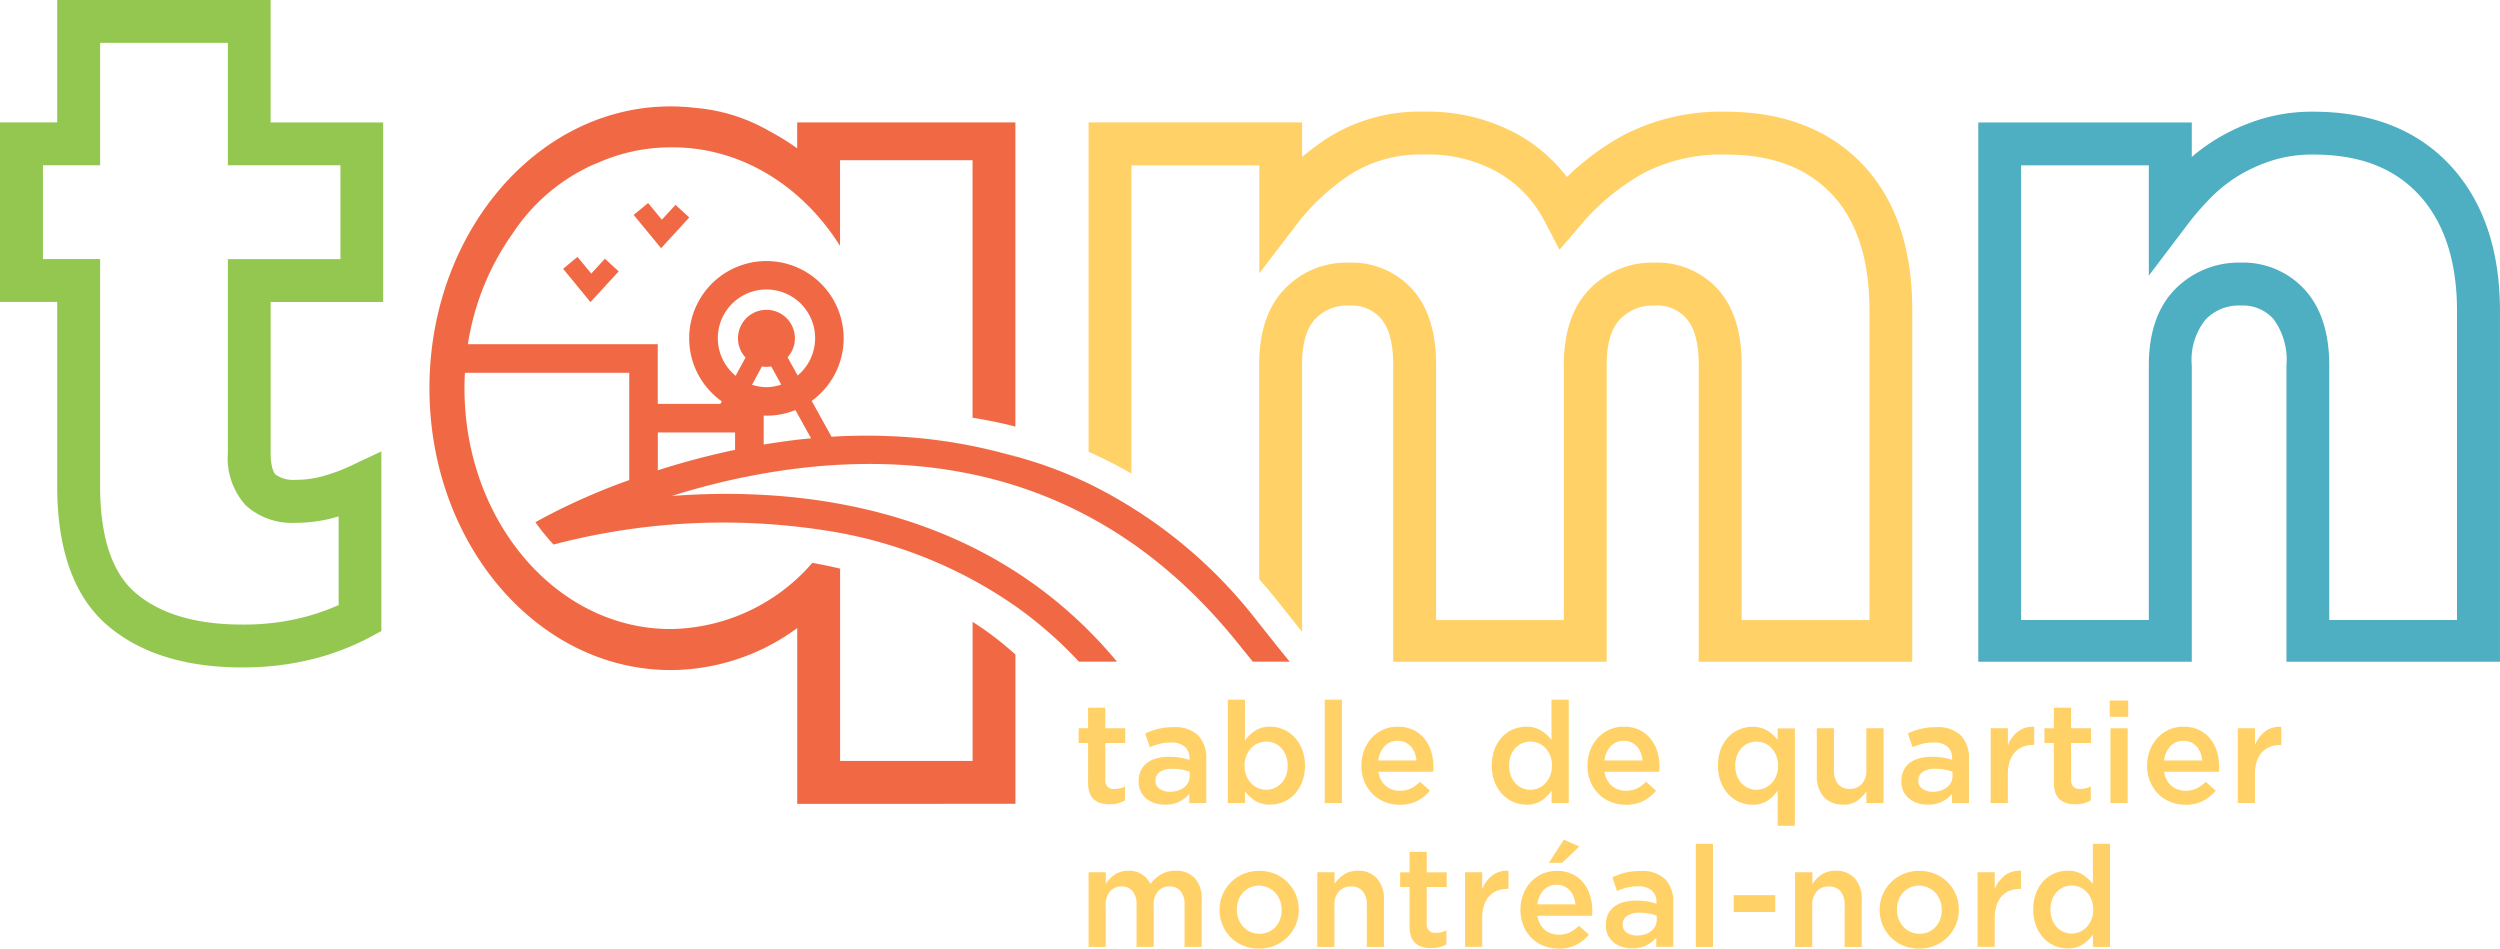
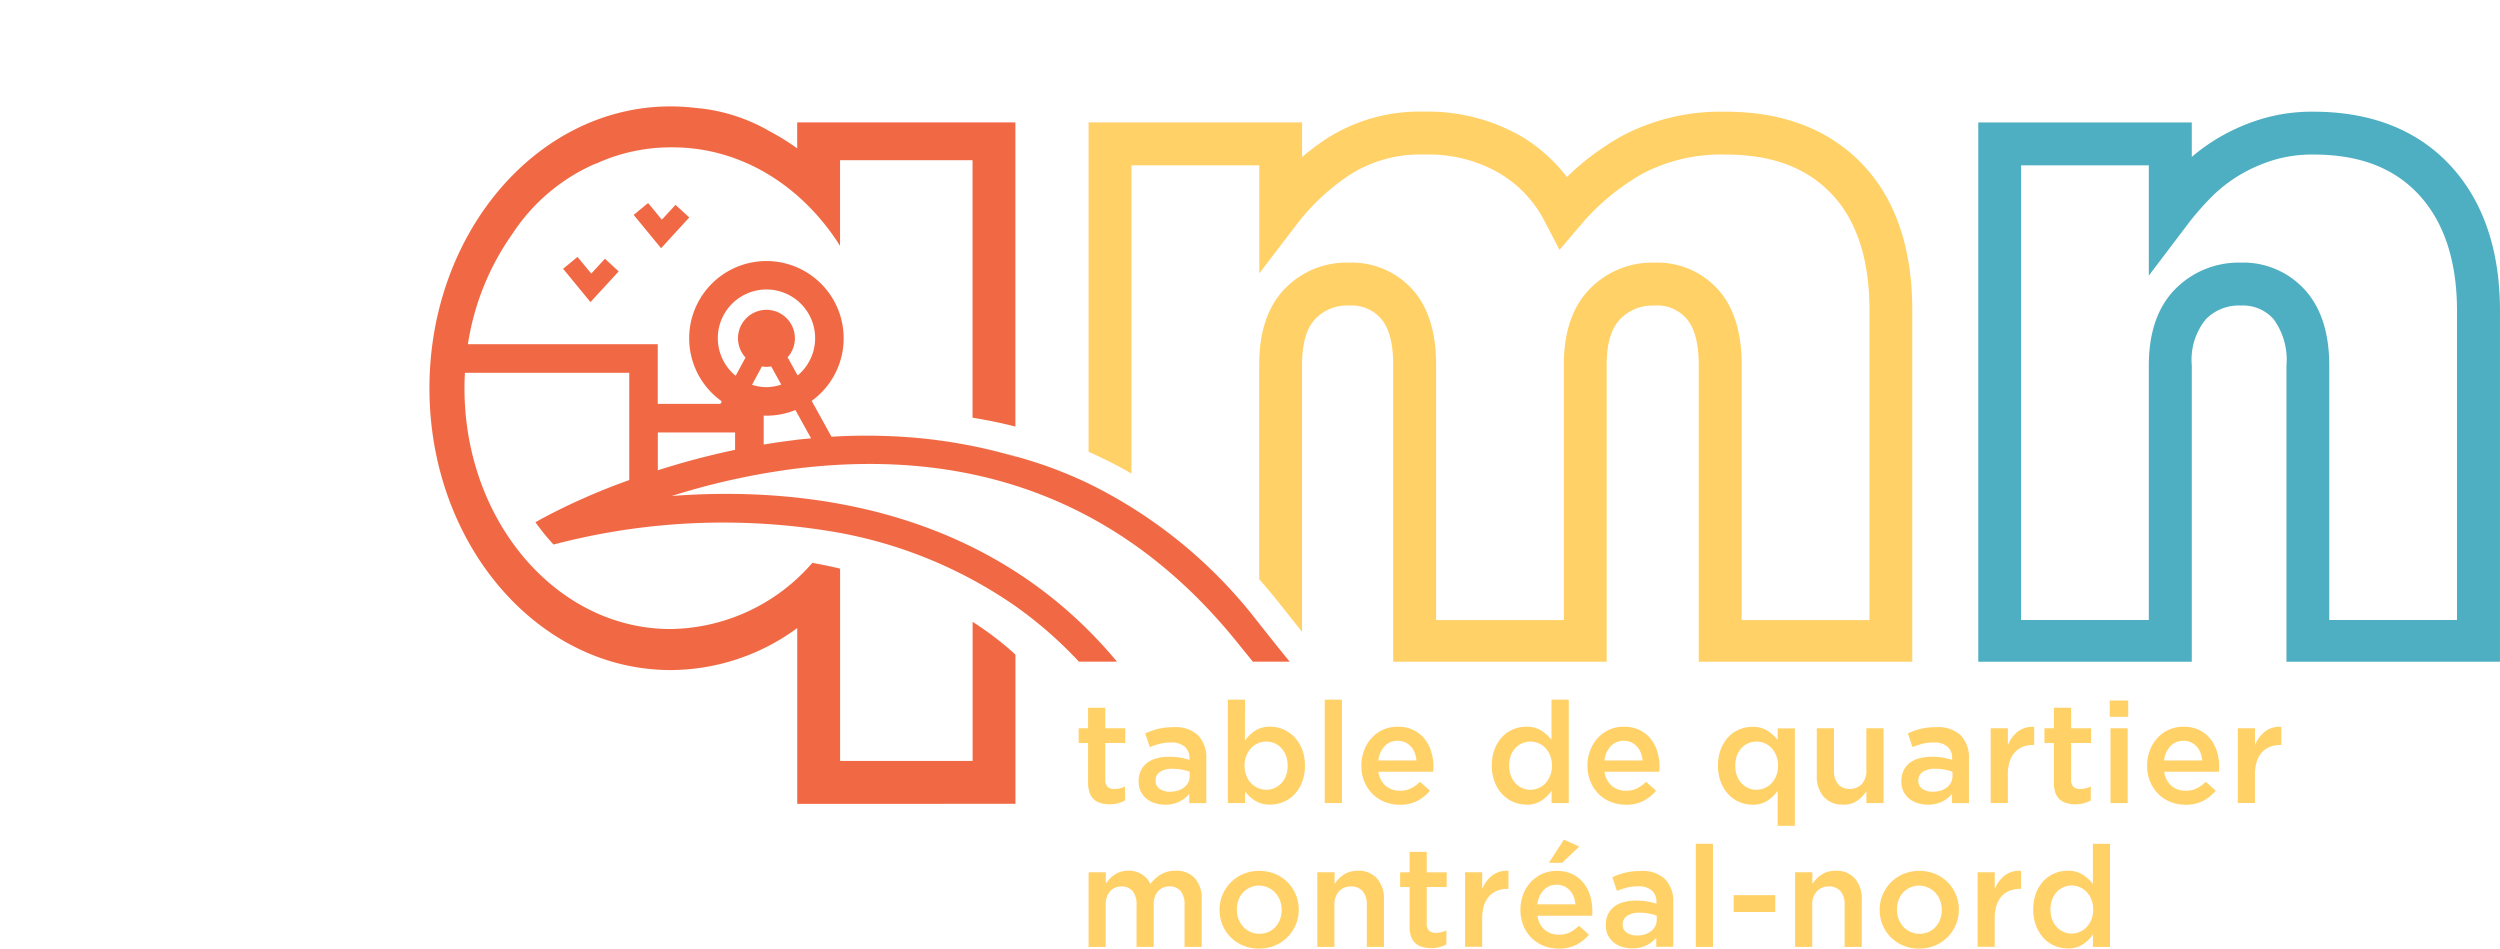
<svg xmlns="http://www.w3.org/2000/svg" id="Logo-TQMN-fond-noir" width="250.341" height="94.995" viewBox="0 0 250.341 94.995">
  <path id="Tracé_521" data-name="Tracé 521" d="M176.452,79.535c-.555-.154-1.116-.3-1.682-.435.561.143,1.121.3,1.682.469Z" transform="translate(-74.775 -33.843)" fill="#f26924" />
-   <path id="Tracé_522" data-name="Tracé 522" d="M34.089,16.552v9.395H22.818V45.372a7.006,7.006,0,0,0,1.819,5.258,6.9,6.9,0,0,0,4.978,1.722,14.464,14.464,0,0,0,3.885-.526l.412-.12v8.88a22.235,22.235,0,0,1-3.668,1.264,24.289,24.289,0,0,1-6,.692c-4.612,0-8.2-1.064-10.659-3.158-2.363-2.008-3.559-5.607-3.559-10.711V25.941H4.3V16.547h5.727V4.291H22.818V16.547H34.089ZM27.109,0H5.727V12.256H0V30.233H5.727V48.673c0,6.42,1.705,11.123,5.069,13.983,3.261,2.769,7.781,4.177,13.44,4.177A28.468,28.468,0,0,0,31.3,66a25.4,25.4,0,0,0,5.762-2.2l1.127-.606V45.2L35.13,46.642a17.826,17.826,0,0,1-2.792,1.036,10.113,10.113,0,0,1-2.735.372,3.111,3.111,0,0,1-2-.521c-.12-.114-.5-.606-.5-2.163V30.238H38.369V12.261H27.1V0h.011Z" fill="#94c750" />
  <path id="Tracé_523" data-name="Tracé 523" d="M194.823,24.913h12.793V35.732l3.851-5.041a22.008,22.008,0,0,1,5.3-4.886,13.112,13.112,0,0,1,7.392-1.968,14.184,14.184,0,0,1,7.335,1.774,11.926,11.926,0,0,1,4.715,4.949l1.47,2.815,2.06-2.414a22.863,22.863,0,0,1,6.38-5.281,16.973,16.973,0,0,1,8.188-1.842c4.617,0,8.09,1.287,10.613,3.942s3.793,6.557,3.793,11.626V70.45H255.917V44.864c0-3.21-.778-5.722-2.317-7.461a8.161,8.161,0,0,0-6.408-2.741,8.677,8.677,0,0,0-6.517,2.666c-1.7,1.751-2.563,4.285-2.563,7.535V70.45H225.318V44.864c0-3.21-.778-5.722-2.317-7.461a8.161,8.161,0,0,0-6.408-2.741,8.542,8.542,0,0,0-6.488,2.683c-1.659,1.745-2.5,4.274-2.5,7.518v21.5c.692.784,1.373,1.591,2.037,2.432l2.254,2.838V55.689h0V44.864c0-2.106.446-3.639,1.322-4.56a4.345,4.345,0,0,1,3.376-1.345,3.882,3.882,0,0,1,3.187,1.287c.824.933,1.242,2.483,1.242,4.617V74.627H242.4V44.864c0-2.094.452-3.622,1.35-4.543a4.488,4.488,0,0,1,3.439-1.362,3.868,3.868,0,0,1,3.187,1.287c.824.933,1.242,2.483,1.242,4.617V74.627H273V39.405c0-6.208-1.676-11.117-4.978-14.584-3.33-3.5-7.947-5.275-13.726-5.275a21.2,21.2,0,0,0-10.247,2.363,26.11,26.11,0,0,0-5.63,4.177,16.173,16.173,0,0,0-4.795-4.2,18.752,18.752,0,0,0-9.475-2.346,17.289,17.289,0,0,0-9.778,2.689,28.059,28.059,0,0,0-2.472,1.848V20.616H190.52V53.6a45.771,45.771,0,0,1,4.291,2.18V24.913h.011Z" transform="translate(-81.513 -8.36)" fill="#ffd167" />
  <path id="Tracé_524" data-name="Tracé 524" d="M363.309,70.449H350.515V24.917h12.793V35.965l3.862-5.1a27.539,27.539,0,0,1,2.38-2.741,14.552,14.552,0,0,1,2.763-2.18,15.664,15.664,0,0,1,3.421-1.533,13.416,13.416,0,0,1,4.034-.572c4.629,0,8.1,1.327,10.608,4.051,2.517,2.741,3.793,6.643,3.793,11.609V70.449H381.377v-25.5c0-3.216-.812-5.744-2.409-7.524a8.323,8.323,0,0,0-6.448-2.764,8.939,8.939,0,0,0-6.626,2.712c-1.716,1.779-2.586,4.325-2.586,7.575v25.5h0Zm4.3-25.5a6.444,6.444,0,0,1,1.385-4.589,4.605,4.605,0,0,1,3.536-1.4,4.085,4.085,0,0,1,3.261,1.35,6.869,6.869,0,0,1,1.3,4.646V74.631h21.381V39.5c0-6.076-1.659-10.957-4.926-14.516-3.318-3.6-7.953-5.435-13.766-5.435a17.584,17.584,0,0,0-5.333.772,19.942,19.942,0,0,0-4.354,1.957,18.928,18.928,0,0,0-2.483,1.8v-3.45H346.23V74.631h21.381V44.959h-.006Z" transform="translate(-148.133 -8.364)" fill="#4eaec2" />
  <path id="Tracé_525" data-name="Tracé 525" d="M191.881,133.539a3.187,3.187,0,0,1-.864-.114,1.829,1.829,0,0,1-.692-.366,1.625,1.625,0,0,1-.446-.675,3.028,3.028,0,0,1-.154-1.041V127.4h-.944v-1.476h.944V123.87h1.722v2.054h2V127.4h-2v3.673a.922.922,0,0,0,.24.715.95.95,0,0,0,.675.217,2.312,2.312,0,0,0,1.058-.257v1.4a2.943,2.943,0,0,1-.692.286,3.161,3.161,0,0,1-.847.1h0Z" transform="translate(-80.769 -52.997)" fill="#ffd167" />
  <path id="Tracé_526" data-name="Tracé 526" d="M204.349,134.868v-.921a3.128,3.128,0,0,1-.973.767,3.085,3.085,0,0,1-1.442.315,3.479,3.479,0,0,1-1.018-.149,2.459,2.459,0,0,1-.841-.441,2.162,2.162,0,0,1-.578-.721,2.224,2.224,0,0,1-.217-1v-.029a2.4,2.4,0,0,1,.229-1.087,2.161,2.161,0,0,1,.629-.767,2.668,2.668,0,0,1,.961-.452,4.747,4.747,0,0,1,1.207-.149,6.693,6.693,0,0,1,1.15.086,6.611,6.611,0,0,1,.91.229v-.143a1.494,1.494,0,0,0-.475-1.19,2.007,2.007,0,0,0-1.362-.412,4.466,4.466,0,0,0-1.127.126,7.93,7.93,0,0,0-1,.338l-.463-1.373a7.807,7.807,0,0,1,1.27-.452,6.218,6.218,0,0,1,1.568-.172,3.3,3.3,0,0,1,2.472.83,3.215,3.215,0,0,1,.807,2.334v4.44h-1.705Zm.04-3.135a4.442,4.442,0,0,0-.767-.212,4.976,4.976,0,0,0-.938-.086,2.213,2.213,0,0,0-1.259.309.976.976,0,0,0-.452.853v.029a.929.929,0,0,0,.418.824,1.784,1.784,0,0,0,1.024.286,2.648,2.648,0,0,0,.784-.114,1.979,1.979,0,0,0,.629-.32,1.452,1.452,0,0,0,.418-.5,1.433,1.433,0,0,0,.149-.647v-.423h0Z" transform="translate(-85.261 -54.452)" fill="#ffd167" />
  <path id="Tracé_527" data-name="Tracé 527" d="M219.135,132.96a2.736,2.736,0,0,1-1.522-.395,3.979,3.979,0,0,1-1-.921v1.161H214.89V122.45h1.722l-.011,4.114a3.769,3.769,0,0,1,1.018-1,2.679,2.679,0,0,1,1.51-.406,3.357,3.357,0,0,1,1.287.257,3.429,3.429,0,0,1,1.11.75,3.787,3.787,0,0,1,.784,1.219,4.292,4.292,0,0,1,.3,1.659v.029a4.4,4.4,0,0,1-.292,1.659,3.763,3.763,0,0,1-.772,1.219,3.2,3.2,0,0,1-1.11.75,3.357,3.357,0,0,1-1.287.257h-.011Zm-.389-1.488a2.006,2.006,0,0,0,.824-.172,2.179,2.179,0,0,0,.681-.475,2.235,2.235,0,0,0,.458-.75,2.763,2.763,0,0,0,.172-1v-.029a2.713,2.713,0,0,0-.172-.984,2.348,2.348,0,0,0-.458-.761,2.045,2.045,0,0,0-.681-.481,2.006,2.006,0,0,0-.824-.172,2.088,2.088,0,0,0-1.528.658,2.513,2.513,0,0,0-.652,1.739v.029a2.6,2.6,0,0,0,.177.984,2.385,2.385,0,0,0,.475.761,2.152,2.152,0,0,0,.692.481,2.079,2.079,0,0,0,.835.172Z" transform="translate(-91.94 -52.39)" fill="#ffd167" />
  <path id="Tracé_528" data-name="Tracé 528" d="M231.85,122.45h1.722v10.356H231.85V122.45Z" transform="translate(-99.196 -52.39)" fill="#ffd167" />
  <path id="Tracé_529" data-name="Tracé 529" d="M242.088,135a3.98,3.98,0,0,1-1.5-.286,3.575,3.575,0,0,1-1.213-.8,3.785,3.785,0,0,1-.812-1.224,4.044,4.044,0,0,1-.3-1.579v-.029a4.269,4.269,0,0,1,.269-1.516,3.749,3.749,0,0,1,.755-1.242,3.539,3.539,0,0,1,1.15-.835,3.433,3.433,0,0,1,1.47-.3,3.527,3.527,0,0,1,1.562.326,3.2,3.2,0,0,1,1.116.881,3.8,3.8,0,0,1,.669,1.282,5.243,5.243,0,0,1,.223,1.539c0,.074,0,.154-.006.235a1.788,1.788,0,0,1-.023.246h-5.476a2.2,2.2,0,0,0,.727,1.413,2.137,2.137,0,0,0,1.419.486,2.43,2.43,0,0,0,1.1-.229,3.493,3.493,0,0,0,.915-.664l1,.893a4.253,4.253,0,0,1-1.276,1.024,3.793,3.793,0,0,1-1.774.383h0Zm1.694-4.434a3.05,3.05,0,0,0-.183-.772,1.97,1.97,0,0,0-.383-.624,1.739,1.739,0,0,0-.572-.418,1.782,1.782,0,0,0-.755-.154,1.727,1.727,0,0,0-1.3.544,2.48,2.48,0,0,0-.629,1.425h3.828Z" transform="translate(-101.939 -54.418)" fill="#ffd167" />
  <path id="Tracé_530" data-name="Tracé 530" d="M264.562,132.96a3.357,3.357,0,0,1-1.287-.257,3.266,3.266,0,0,1-1.1-.75,3.873,3.873,0,0,1-.778-1.219,4.292,4.292,0,0,1-.3-1.659v-.029a4.52,4.52,0,0,1,.286-1.659,3.751,3.751,0,0,1,.767-1.219,3.13,3.13,0,0,1,1.1-.75,3.357,3.357,0,0,1,1.287-.257,2.736,2.736,0,0,1,1.522.395,4.034,4.034,0,0,1,1.013.921V122.45H268.8v10.356h-1.722l.017-1.247a3.859,3.859,0,0,1-1.024,1,2.668,2.668,0,0,1-1.516.412h.006Zm.406-1.488a2.038,2.038,0,0,0,.818-.172,2,2,0,0,0,.687-.486,2.373,2.373,0,0,0,.469-.761,2.66,2.66,0,0,0,.177-.978v-.029a2.6,2.6,0,0,0-.177-.984,2.477,2.477,0,0,0-.469-.761,2.083,2.083,0,0,0-2.329-.486,2.005,2.005,0,0,0-.681.475,2.3,2.3,0,0,0-.463.761,2.765,2.765,0,0,0-.166,1v.029a2.84,2.84,0,0,0,.166.984,2.359,2.359,0,0,0,.463.761,2.1,2.1,0,0,0,.681.481,2.006,2.006,0,0,0,.824.172h0Z" transform="translate(-111.711 -52.39)" fill="#ffd167" />
  <path id="Tracé_531" data-name="Tracé 531" d="M281.658,135a3.98,3.98,0,0,1-1.5-.286,3.575,3.575,0,0,1-1.213-.8,3.785,3.785,0,0,1-.812-1.224,4.044,4.044,0,0,1-.3-1.579v-.029a4.269,4.269,0,0,1,.269-1.516,3.749,3.749,0,0,1,.755-1.242,3.539,3.539,0,0,1,1.15-.835,3.433,3.433,0,0,1,1.47-.3,3.527,3.527,0,0,1,1.562.326,3.2,3.2,0,0,1,1.116.881,3.8,3.8,0,0,1,.669,1.282,5.243,5.243,0,0,1,.223,1.539c0,.074,0,.154-.006.235a1.788,1.788,0,0,1-.023.246h-5.476a2.2,2.2,0,0,0,.727,1.413,2.137,2.137,0,0,0,1.419.486,2.431,2.431,0,0,0,1.1-.229,3.493,3.493,0,0,0,.915-.664l1,.893a4.253,4.253,0,0,1-1.276,1.024,3.793,3.793,0,0,1-1.774.383h0Zm1.694-4.434a3.05,3.05,0,0,0-.183-.772,1.97,1.97,0,0,0-.383-.624,1.739,1.739,0,0,0-.572-.418,1.782,1.782,0,0,0-.755-.154,1.726,1.726,0,0,0-1.3.544,2.48,2.48,0,0,0-.629,1.425h3.828Z" transform="translate(-118.868 -54.418)" fill="#ffd167" />
  <path id="Tracé_532" data-name="Tracé 532" d="M306.665,133.591a3.922,3.922,0,0,1-1.018,1,2.655,2.655,0,0,1-1.516.412,3.315,3.315,0,0,1-2.38-1.007,3.763,3.763,0,0,1-.772-1.219,4.4,4.4,0,0,1-.3-1.659v-.029a4.521,4.521,0,0,1,.286-1.659,3.751,3.751,0,0,1,.767-1.219,3.13,3.13,0,0,1,1.1-.75,3.357,3.357,0,0,1,1.287-.257,2.736,2.736,0,0,1,1.522.395,4.035,4.035,0,0,1,1.013.921v-1.161h1.722v9.755h-1.722v-3.519h.006Zm-2.123-.086a2.038,2.038,0,0,0,.818-.172,2,2,0,0,0,.687-.486,2.372,2.372,0,0,0,.469-.761,2.66,2.66,0,0,0,.177-.978v-.029a2.6,2.6,0,0,0-.177-.984,2.476,2.476,0,0,0-.469-.761,2.083,2.083,0,0,0-2.329-.486,2.006,2.006,0,0,0-.681.475,2.3,2.3,0,0,0-.463.761,2.765,2.765,0,0,0-.166,1v.029a2.841,2.841,0,0,0,.166.984,2.361,2.361,0,0,0,.463.761,2.105,2.105,0,0,0,.681.481,2.006,2.006,0,0,0,.824.172h0Z" transform="translate(-128.645 -54.422)" fill="#ffd167" />
  <path id="Tracé_533" data-name="Tracé 533" d="M320.619,135.1a2.465,2.465,0,0,1-1.957-.778,3.066,3.066,0,0,1-.692-2.1V127.46h1.722v4.245a2,2,0,0,0,.412,1.35,1.468,1.468,0,0,0,1.167.475,1.553,1.553,0,0,0,1.2-.486,1.9,1.9,0,0,0,.463-1.367V127.46h1.722v7.49h-1.722v-1.173a3.75,3.75,0,0,1-.915.938,2.354,2.354,0,0,1-1.408.395h0Z" transform="translate(-136.042 -54.533)" fill="#ffd167" />
  <path id="Tracé_534" data-name="Tracé 534" d="M337.849,134.868v-.921a3.128,3.128,0,0,1-.973.767,3.085,3.085,0,0,1-1.442.315,3.479,3.479,0,0,1-1.018-.149,2.458,2.458,0,0,1-.841-.441,2.128,2.128,0,0,1-.8-1.722v-.029A2.475,2.475,0,0,1,333,131.6a2.1,2.1,0,0,1,.629-.767,2.669,2.669,0,0,1,.961-.452,4.747,4.747,0,0,1,1.207-.149,6.693,6.693,0,0,1,1.15.086,6.61,6.61,0,0,1,.91.229v-.143a1.494,1.494,0,0,0-.475-1.19,2.007,2.007,0,0,0-1.362-.412,4.466,4.466,0,0,0-1.127.126,7.931,7.931,0,0,0-1,.338l-.469-1.373a7.807,7.807,0,0,1,1.27-.452,6.218,6.218,0,0,1,1.568-.172,3.3,3.3,0,0,1,2.472.83,3.215,3.215,0,0,1,.807,2.334v4.44h-1.694Zm.04-3.135a4.442,4.442,0,0,0-.767-.212,4.976,4.976,0,0,0-.938-.086,2.213,2.213,0,0,0-1.259.309.976.976,0,0,0-.452.853v.029a.929.929,0,0,0,.418.824,1.784,1.784,0,0,0,1.024.286,2.648,2.648,0,0,0,.784-.114,2.041,2.041,0,0,0,.629-.32,1.391,1.391,0,0,0,.418-.5,1.433,1.433,0,0,0,.149-.647v-.423Z" transform="translate(-142.378 -54.452)" fill="#ffd167" />
  <path id="Tracé_535" data-name="Tracé 535" d="M348.4,127.351h1.722v1.688a3.31,3.31,0,0,1,1-1.362,2.408,2.408,0,0,1,1.636-.469v1.814h-.1a2.82,2.82,0,0,0-1.03.183,2.171,2.171,0,0,0-.807.555,2.434,2.434,0,0,0-.521.927,4.237,4.237,0,0,0-.183,1.3v2.849H348.4v-7.489h0Z" transform="translate(-149.061 -54.424)" fill="#ffd167" />
  <path id="Tracé_536" data-name="Tracé 536" d="M360.911,133.539a3.187,3.187,0,0,1-.864-.114,1.829,1.829,0,0,1-.692-.366,1.625,1.625,0,0,1-.446-.675,3.029,3.029,0,0,1-.154-1.041V127.4h-.944v-1.476h.944V123.87h1.722v2.054h2V127.4h-2v3.673a.922.922,0,0,0,.24.715.95.95,0,0,0,.675.217,2.312,2.312,0,0,0,1.059-.257v1.4a2.944,2.944,0,0,1-.692.286,3.161,3.161,0,0,1-.847.1h0Z" transform="translate(-153.088 -52.997)" fill="#ffd167" />
  <path id="Tracé_537" data-name="Tracé 537" d="M369.24,122.6h1.848v1.631H369.24Zm.074,2.781h1.722v7.49h-1.722v-7.49Z" transform="translate(-157.978 -52.454)" fill="#ffd167" />
  <path id="Tracé_538" data-name="Tracé 538" d="M379.608,135a3.98,3.98,0,0,1-1.5-.286,3.575,3.575,0,0,1-1.213-.8,3.785,3.785,0,0,1-.812-1.224,4.044,4.044,0,0,1-.3-1.579v-.029a4.269,4.269,0,0,1,.269-1.516,3.749,3.749,0,0,1,.755-1.242,3.539,3.539,0,0,1,1.15-.835,3.433,3.433,0,0,1,1.47-.3,3.527,3.527,0,0,1,1.562.326,3.2,3.2,0,0,1,1.116.881,3.8,3.8,0,0,1,.669,1.282,5.243,5.243,0,0,1,.223,1.539c0,.074,0,.154-.006.235a1.788,1.788,0,0,1-.023.246h-5.476a2.2,2.2,0,0,0,.727,1.413,2.137,2.137,0,0,0,1.419.486,2.43,2.43,0,0,0,1.1-.229,3.492,3.492,0,0,0,.915-.664l1,.893a4.253,4.253,0,0,1-1.276,1.024,3.793,3.793,0,0,1-1.774.383h0Zm1.694-4.434a3.048,3.048,0,0,0-.183-.772,1.97,1.97,0,0,0-.383-.624,1.739,1.739,0,0,0-.572-.418,1.782,1.782,0,0,0-.755-.154,1.726,1.726,0,0,0-1.3.544,2.48,2.48,0,0,0-.629,1.425H381.3Z" transform="translate(-160.776 -54.418)" fill="#ffd167" />
  <path id="Tracé_539" data-name="Tracé 539" d="M391.65,127.351h1.722v1.688a3.309,3.309,0,0,1,1-1.362,2.408,2.408,0,0,1,1.636-.469v1.814h-.1a2.82,2.82,0,0,0-1.03.183,2.171,2.171,0,0,0-.807.555,2.434,2.434,0,0,0-.521.927,4.236,4.236,0,0,0-.183,1.3v2.849H391.65v-7.489h0Z" transform="translate(-167.566 -54.424)" fill="#ffd167" />
  <path id="Tracé_540" data-name="Tracé 540" d="M190.526,152.544h1.716v1.144a4.58,4.58,0,0,1,.395-.486,2.61,2.61,0,0,1,.486-.412,2.2,2.2,0,0,1,.618-.292,2.483,2.483,0,0,1,.767-.109,2.329,2.329,0,0,1,2.2,1.327,3.682,3.682,0,0,1,1.064-.961,2.846,2.846,0,0,1,1.459-.366,2.5,2.5,0,0,1,1.922.744,2.987,2.987,0,0,1,.692,2.117v4.766h-1.716v-4.234a2.04,2.04,0,0,0-.395-1.356,1.374,1.374,0,0,0-1.11-.463,1.484,1.484,0,0,0-1.144.475,1.95,1.95,0,0,0-.441,1.373v4.205h-1.716v-4.245a2.01,2.01,0,0,0-.395-1.339,1.374,1.374,0,0,0-1.11-.463,1.463,1.463,0,0,0-1.15.492,1.992,1.992,0,0,0-.435,1.367v4.194H190.52v-7.478Z" transform="translate(-81.513 -65.199)" fill="#ffd167" />
  <path id="Tracé_541" data-name="Tracé 541" d="M217.392,160.2a4.051,4.051,0,0,1-1.568-.3,3.8,3.8,0,0,1-1.253-.83,3.692,3.692,0,0,1-.824-1.23,3.893,3.893,0,0,1-.3-1.5v-.029a3.809,3.809,0,0,1,.3-1.51,3.912,3.912,0,0,1,.83-1.236,3.831,3.831,0,0,1,1.253-.841,4.015,4.015,0,0,1,1.585-.309,4.116,4.116,0,0,1,1.585.3,3.836,3.836,0,0,1,2.374,3.57v.029a3.794,3.794,0,0,1-.3,1.5,3.868,3.868,0,0,1-2.088,2.077,4.044,4.044,0,0,1-1.591.309h0Zm.029-1.488a2.227,2.227,0,0,0,.933-.189,2.2,2.2,0,0,0,.709-.515,2.276,2.276,0,0,0,.446-.755,2.674,2.674,0,0,0,.154-.915v-.029a2.643,2.643,0,0,0-.166-.933,2.424,2.424,0,0,0-.469-.767,2.221,2.221,0,0,0-.715-.515,2.176,2.176,0,0,0-2.981,1.264,2.755,2.755,0,0,0-.154.921v.029a2.589,2.589,0,0,0,.166.927,2.559,2.559,0,0,0,.469.767,2.151,2.151,0,0,0,1.619.709Z" transform="translate(-91.324 -65.208)" fill="#ffd167" />
  <path id="Tracé_542" data-name="Tracé 542" d="M230.561,152.544h1.716v1.173a3.87,3.87,0,0,1,.4-.5,2.818,2.818,0,0,1,.5-.423,2.43,2.43,0,0,1,.629-.292,2.719,2.719,0,0,1,.778-.109,2.461,2.461,0,0,1,1.951.778,3.058,3.058,0,0,1,.687,2.094v4.755h-1.716v-4.234a1.969,1.969,0,0,0-.412-1.345,1.468,1.468,0,0,0-1.167-.475,1.561,1.561,0,0,0-1.2.486,1.9,1.9,0,0,0-.463,1.362v4.205H230.55V152.55h.011Z" transform="translate(-98.64 -65.199)" fill="#ffd167" />
  <path id="Tracé_543" data-name="Tracé 543" d="M248.145,158.731a3.218,3.218,0,0,1-.864-.114,1.764,1.764,0,0,1-.687-.366,1.642,1.642,0,0,1-.446-.669,3.006,3.006,0,0,1-.154-1.041v-3.931h-.944v-1.47h.944V149.09h1.716v2.048h2v1.47h-2v3.662a.93.93,0,0,0,.24.715.95.95,0,0,0,.675.217,2.38,2.38,0,0,0,1.059-.252v1.4a2.928,2.928,0,0,1-.692.28A3.412,3.412,0,0,1,248.145,158.731Z" transform="translate(-104.844 -63.788)" fill="#ffd167" />
  <path id="Tracé_544" data-name="Tracé 544" d="M256.41,152.551h1.716v1.682a3.242,3.242,0,0,1,1-1.356,2.393,2.393,0,0,1,1.631-.469v1.808h-.1a2.82,2.82,0,0,0-1.03.183,2.157,2.157,0,0,0-.8.549,2.512,2.512,0,0,0-.521.927,4.2,4.2,0,0,0-.183,1.293v2.844H256.41v-7.467h0Z" transform="translate(-109.704 -65.206)" fill="#ffd167" />
  <path id="Tracé_545" data-name="Tracé 545" d="M269.926,157.861a3.926,3.926,0,0,1-1.5-.28,3.705,3.705,0,0,1-1.213-.79,3.623,3.623,0,0,1-.807-1.224,4.13,4.13,0,0,1-.3-1.579v-.029a4.237,4.237,0,0,1,.269-1.51,3.723,3.723,0,0,1,.755-1.236,3.563,3.563,0,0,1,1.15-.835,3.783,3.783,0,0,1,3.021.023,3.174,3.174,0,0,1,1.11.875,3.853,3.853,0,0,1,.669,1.282,5.2,5.2,0,0,1,.223,1.533c0,.074,0,.154-.006.235a1.783,1.783,0,0,1-.023.246h-5.464a2.182,2.182,0,0,0,.727,1.408,2.132,2.132,0,0,0,1.413.486,2.43,2.43,0,0,0,1.1-.229,3.59,3.59,0,0,0,.915-.664l1,.893a4.083,4.083,0,0,1-1.276,1.018,3.84,3.84,0,0,1-1.768.383h0Zm1.688-4.428a3.048,3.048,0,0,0-.183-.772,2.065,2.065,0,0,0-.378-.624,1.824,1.824,0,0,0-.572-.418,1.764,1.764,0,0,0-.755-.154,1.727,1.727,0,0,0-1.3.544,2.483,2.483,0,0,0-.629,1.419h3.822Zm-1.167-6.483,1.551.692-1.716,1.625h-1.322l1.493-2.317h0Z" transform="translate(-113.854 -62.872)" fill="#ffd167" />
  <path id="Tracé_546" data-name="Tracé 546" d="M286.1,160.042v-.921a3.114,3.114,0,0,1-.973.761,3.078,3.078,0,0,1-1.436.309,3.44,3.44,0,0,1-1.013-.149,2.38,2.38,0,0,1-.835-.441,2.234,2.234,0,0,1-.578-.721,2.126,2.126,0,0,1-.217-1v-.029a2.432,2.432,0,0,1,.223-1.081,2.084,2.084,0,0,1,.629-.761,2.64,2.64,0,0,1,.956-.452,4.733,4.733,0,0,1,1.2-.149,6.74,6.74,0,0,1,1.15.086,6.611,6.611,0,0,1,.91.229v-.143a1.49,1.49,0,0,0-.469-1.19,2,2,0,0,0-1.356-.412,4.5,4.5,0,0,0-1.127.126,7.933,7.933,0,0,0-1,.338l-.463-1.373a7.808,7.808,0,0,1,1.27-.452,6.14,6.14,0,0,1,1.562-.172,3.285,3.285,0,0,1,2.466.83,3.189,3.189,0,0,1,.8,2.329v4.428h-1.7Zm.046-3.124a4.3,4.3,0,0,0-.767-.212,4.932,4.932,0,0,0-.938-.086,2.181,2.181,0,0,0-1.253.309.986.986,0,0,0-.452.847v.029a.919.919,0,0,0,.418.818,1.775,1.775,0,0,0,1.018.28,2.648,2.648,0,0,0,.784-.114,1.948,1.948,0,0,0,.624-.32,1.519,1.519,0,0,0,.418-.5,1.339,1.339,0,0,0,.149-.641v-.412Z" transform="translate(-120.246 -65.225)" fill="#ffd167" />
  <path id="Tracé_547" data-name="Tracé 547" d="M296.8,147.67h1.716V158H296.8Z" transform="translate(-126.985 -63.18)" fill="#ffd167" />
  <path id="Tracé_548" data-name="Tracé 548" d="M303.42,156.67h4.165v1.682H303.42Z" transform="translate(-129.817 -67.031)" fill="#ffd167" />
  <path id="Tracé_549" data-name="Tracé 549" d="M314.181,152.544H315.9v1.173a3.869,3.869,0,0,1,.4-.5,2.817,2.817,0,0,1,.5-.423,2.43,2.43,0,0,1,.629-.292,2.719,2.719,0,0,1,.778-.109,2.461,2.461,0,0,1,1.951.778,3.058,3.058,0,0,1,.687,2.094v4.755h-1.716v-4.234a1.969,1.969,0,0,0-.412-1.345,1.468,1.468,0,0,0-1.167-.475,1.561,1.561,0,0,0-1.2.486,1.9,1.9,0,0,0-.463,1.362v4.205H314.17V152.55h.011Z" transform="translate(-134.416 -65.199)" fill="#ffd167" />
  <path id="Tracé_550" data-name="Tracé 550" d="M332.922,160.2a4.051,4.051,0,0,1-1.568-.3,3.864,3.864,0,0,1-1.253-.83,3.691,3.691,0,0,1-.824-1.23,3.893,3.893,0,0,1-.3-1.5v-.029a3.809,3.809,0,0,1,.3-1.51,3.912,3.912,0,0,1,.83-1.236,3.831,3.831,0,0,1,1.253-.841,4.015,4.015,0,0,1,1.585-.309,4.116,4.116,0,0,1,1.585.3,3.836,3.836,0,0,1,2.374,3.57v.029a3.794,3.794,0,0,1-.3,1.5,3.868,3.868,0,0,1-2.088,2.077,4.044,4.044,0,0,1-1.591.309h0Zm.029-1.488a2.227,2.227,0,0,0,.933-.189,2.2,2.2,0,0,0,.709-.515,2.276,2.276,0,0,0,.446-.755,2.675,2.675,0,0,0,.154-.915v-.029a2.643,2.643,0,0,0-.166-.933,2.424,2.424,0,0,0-.469-.767,2.221,2.221,0,0,0-.715-.515,2.177,2.177,0,0,0-2.981,1.264,2.756,2.756,0,0,0-.154.921v.029a2.588,2.588,0,0,0,.166.927,2.559,2.559,0,0,0,.469.767,2.151,2.151,0,0,0,1.619.709Z" transform="translate(-140.753 -65.208)" fill="#ffd167" />
  <path id="Tracé_551" data-name="Tracé 551" d="M346.11,152.551h1.716v1.682a3.241,3.241,0,0,1,1-1.356,2.393,2.393,0,0,1,1.631-.469v1.808h-.1a2.82,2.82,0,0,0-1.03.183,2.158,2.158,0,0,0-.8.549,2.512,2.512,0,0,0-.521.927,4.2,4.2,0,0,0-.183,1.293v2.844H346.11v-7.467h0Z" transform="translate(-148.082 -65.206)" fill="#ffd167" />
  <path id="Tracé_552" data-name="Tracé 552" d="M359.31,158.156a3.41,3.41,0,0,1-1.282-.252,3.16,3.16,0,0,1-1.1-.75,3.763,3.763,0,0,1-.772-1.219,4.393,4.393,0,0,1-.3-1.654v-.029a4.49,4.49,0,0,1,.286-1.654,3.751,3.751,0,0,1,.767-1.219,3.207,3.207,0,0,1,1.1-.75,3.351,3.351,0,0,1,1.287-.252,2.716,2.716,0,0,1,1.516.395,4.242,4.242,0,0,1,1.013.921V147.68h1.716v10.327h-1.716l.017-1.247a3.838,3.838,0,0,1-1.024.99,2.668,2.668,0,0,1-1.516.412h0Zm.4-1.488a2.063,2.063,0,0,0,1.5-.658,2.408,2.408,0,0,0,.469-.755,2.66,2.66,0,0,0,.177-.978v-.029a2.6,2.6,0,0,0-.177-.984,2.285,2.285,0,0,0-.469-.755,2.068,2.068,0,0,0-.687-.481,2.051,2.051,0,0,0-2.311.469,2.273,2.273,0,0,0-.463.755,2.755,2.755,0,0,0-.166,1v.029a2.841,2.841,0,0,0,.166.984,2.273,2.273,0,0,0,.463.755,2.1,2.1,0,0,0,.681.481,2,2,0,0,0,.818.172h0Z" transform="translate(-152.253 -63.184)" fill="#ffd167" />
  <path id="Tracé_553" data-name="Tracé 553" d="M113.721,37.2l-1.373-1.671L110.9,36.72l2.746,3.336,2.821-3.078-1.379-1.264Z" transform="translate(-47.448 -15.201)" fill="#f16944" />
  <path id="Tracé_554" data-name="Tracé 554" d="M104.117,46.413l-1.379-1.27-1.367,1.488L99.992,44.96,98.55,46.15l2.741,3.336Z" transform="translate(-42.164 -19.236)" fill="#f16944" />
  <path id="Tracé_555" data-name="Tracé 555" d="M158.58,70.885,160.3,73l-2.243-2.821a47.959,47.959,0,0,0-16.884-13.783h0a43.1,43.1,0,0,0-7.341-2.729V53.7c-.561-.166-1.121-.32-1.682-.469a51.874,51.874,0,0,0-11.311-1.6c-.355-.011-.709-.023-1.064-.029-1.493-.023-2.947.017-4.354.1l-1.985-3.587a7.735,7.735,0,1,0-9,.046l-.137.252H98.023V42.437H79.011a25.948,25.948,0,0,1,4.463-11.06,19.612,19.612,0,0,1,1.705-2.231,19.043,19.043,0,0,1,6.265-4.634c.172-.08.349-.143.526-.212A17.951,17.951,0,0,1,99.3,22.727h.212c6.894,0,13,3.891,16.764,9.864V24.014h13.268V49.8c1.459.235,2.889.526,4.291.887V20.226H111.984v2.6a23.271,23.271,0,0,0-2.758-1.711c-.011,0-.029-.017-.04-.023a17.8,17.8,0,0,0-7.381-2.317,21.333,21.333,0,0,0-2.5-.149h-.183c-13.251.114-23.962,12.7-23.962,28.219,0,12.61,7.078,23.287,16.844,26.908a21,21,0,0,0,7.306,1.316,21.511,21.511,0,0,0,12.679-4.205v17.6H133.84V73.517a31.671,31.671,0,0,0-4.291-3.278V84.17H116.281V64.912c-.881-.212-1.808-.406-2.781-.578a19.091,19.091,0,0,1-14.2,6.626c-11.4,0-20.632-10.8-20.632-24.116,0-.521.017-1.036.046-1.545H95.168V56.043a63.984,63.984,0,0,0-8.731,3.851l-.664.372A22.19,22.19,0,0,0,87.587,62.5a66.674,66.674,0,0,1,28.293-1.236,45.22,45.22,0,0,1,17.851,7.329c.034.023.063.046.1.069a41.262,41.262,0,0,1,6.368,5.567h3.811c-13.148-15.809-32.132-17.542-44.588-16.592a70.586,70.586,0,0,1,12.816-2.786c18.195-2.134,33.036,3.856,44.113,17.823l1.264,1.556H161.3l-1-1.236-1.716-2.111M105.765,53.016a77.459,77.459,0,0,0-7.736,2.048V51.277h7.736Zm1.047-9.246-.99,1.831a4.872,4.872,0,1,1,6.208-.029l-1.007-1.825a2.816,2.816,0,0,0,.732-1.888,2.849,2.849,0,1,0-4.949,1.911h0Zm1.648.893a2.877,2.877,0,0,0,.446.046,2.569,2.569,0,0,0,.475-.051l1.007,1.825a4.888,4.888,0,0,1-1.488.257,4.663,4.663,0,0,1-1.436-.24l.99-1.837h.006Zm3.353,7.364q-1.622.2-3.181.458v-2.9c.092,0,.183.011.275.011a7.723,7.723,0,0,0,2.9-.566l1.568,2.832c-.526.051-1.047.1-1.556.16h0Z" transform="translate(-32.157 -7.971)" fill="#f16944" />
</svg>